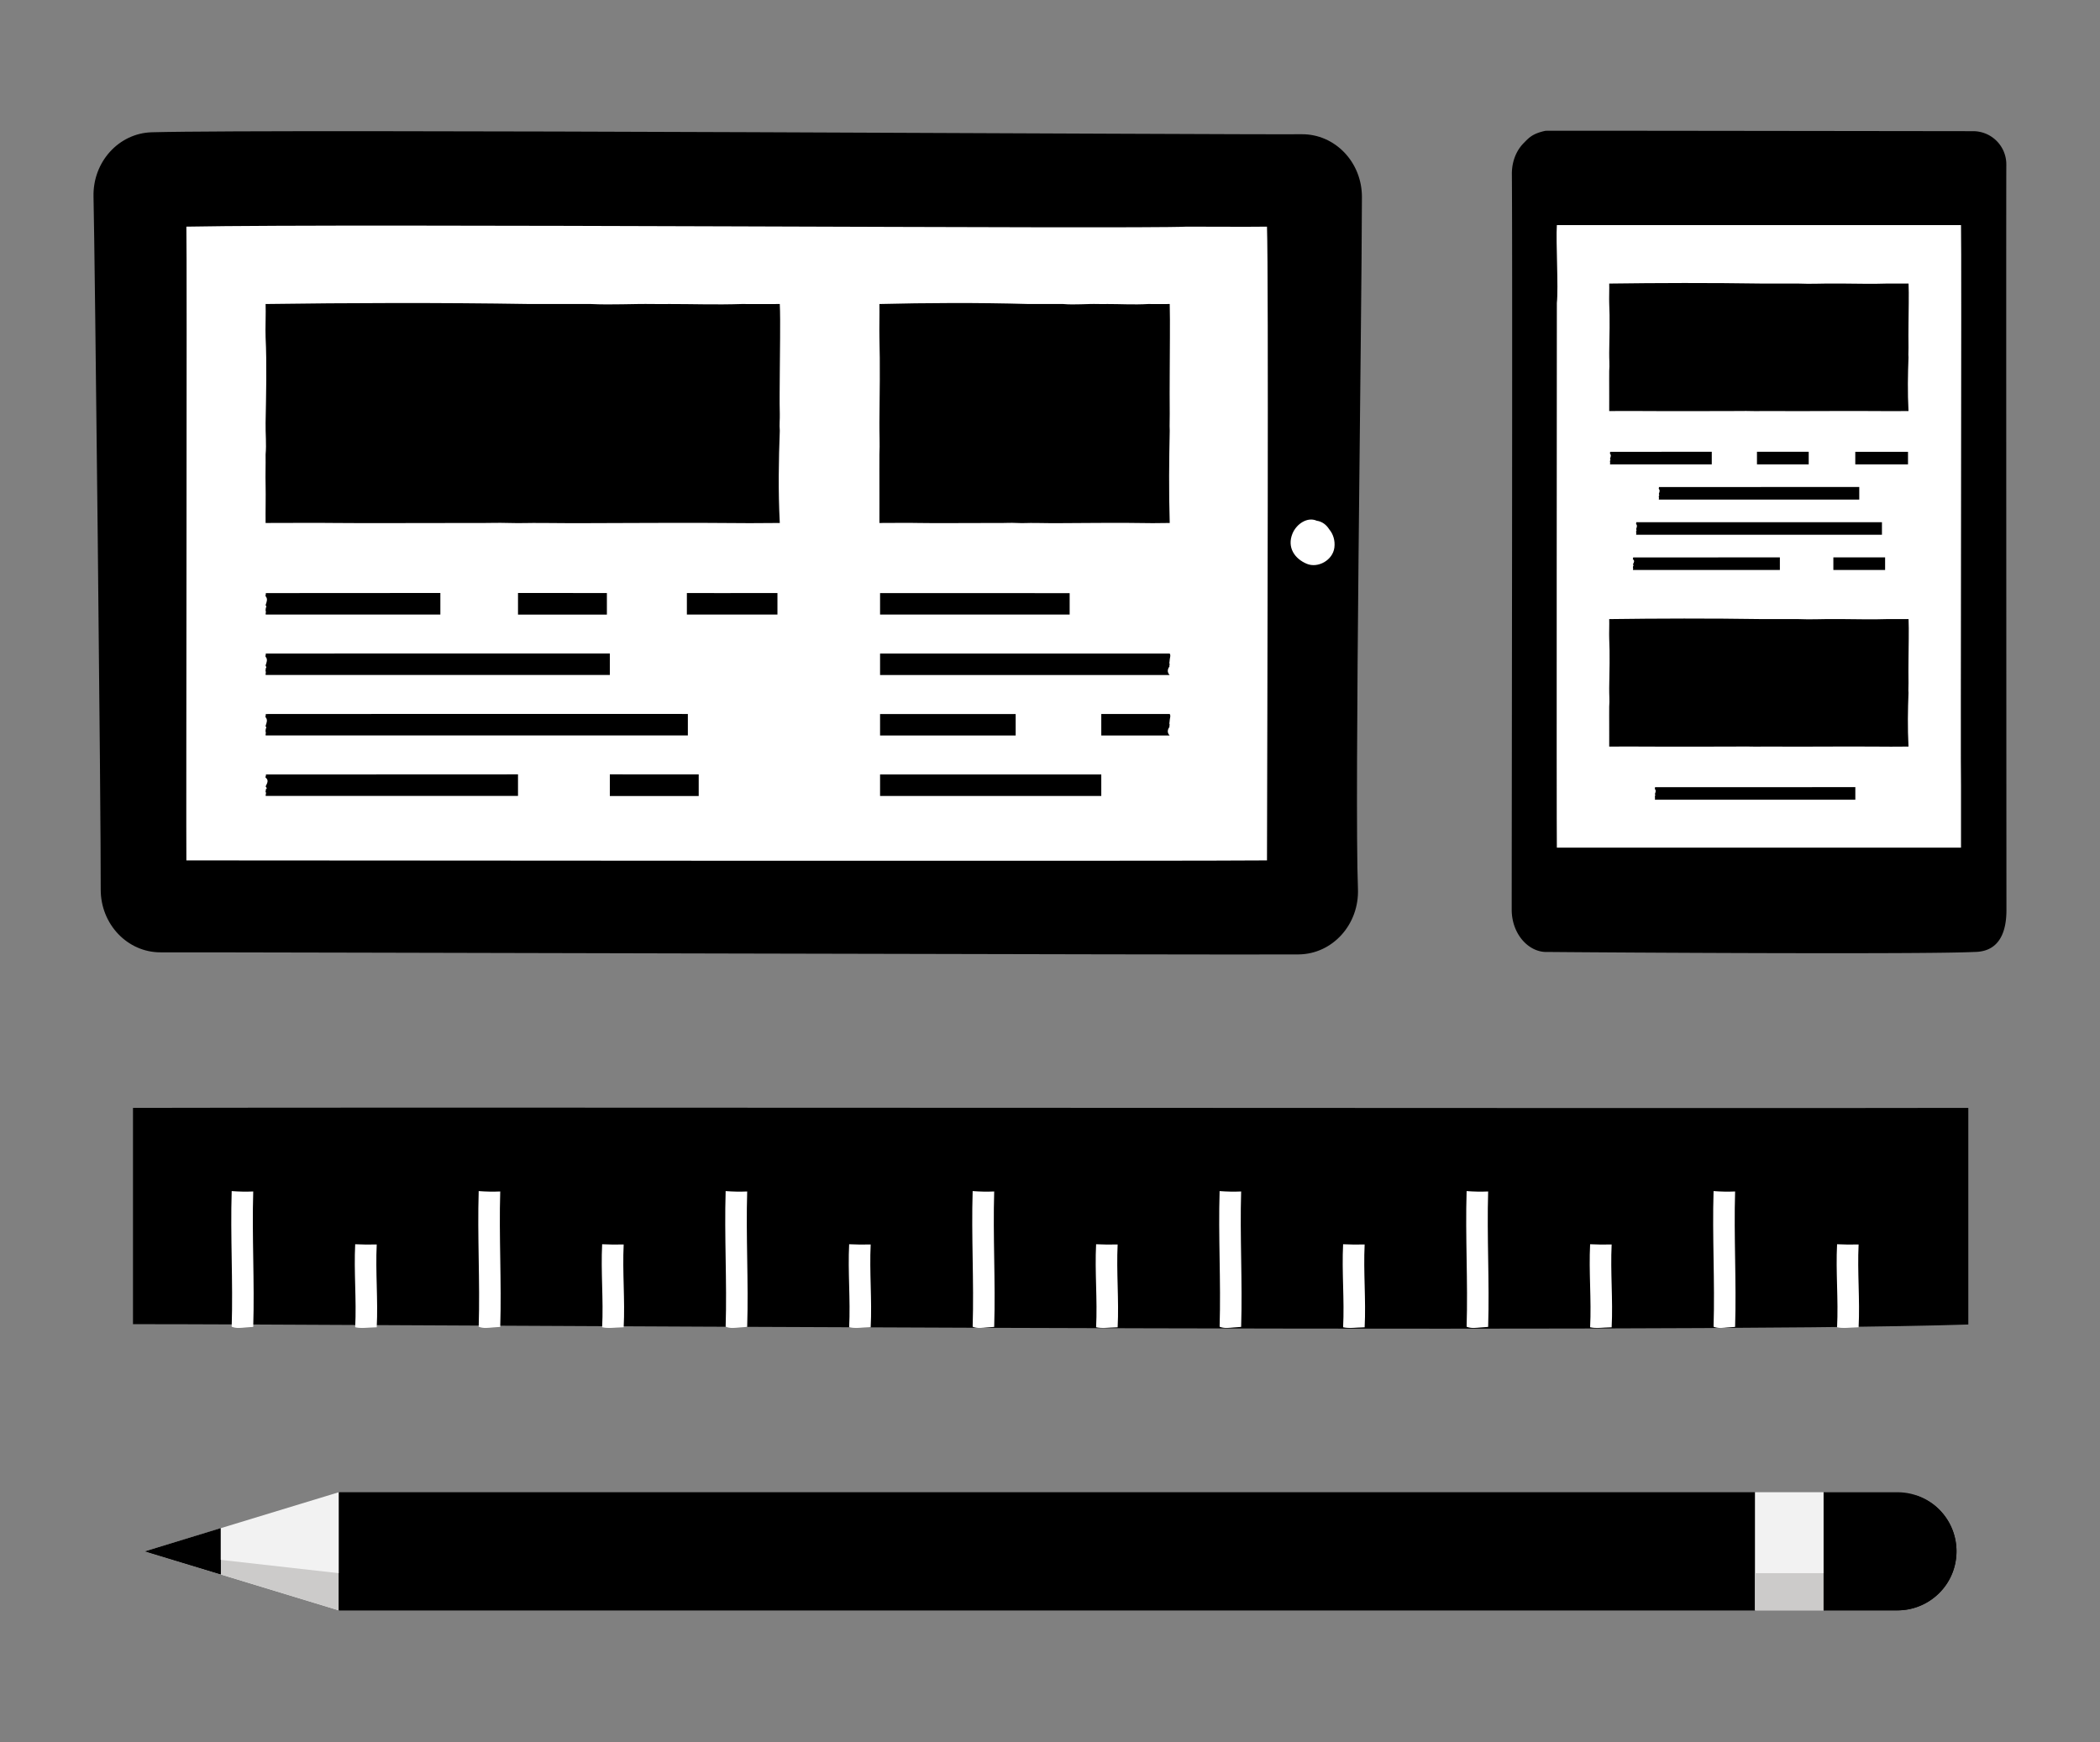
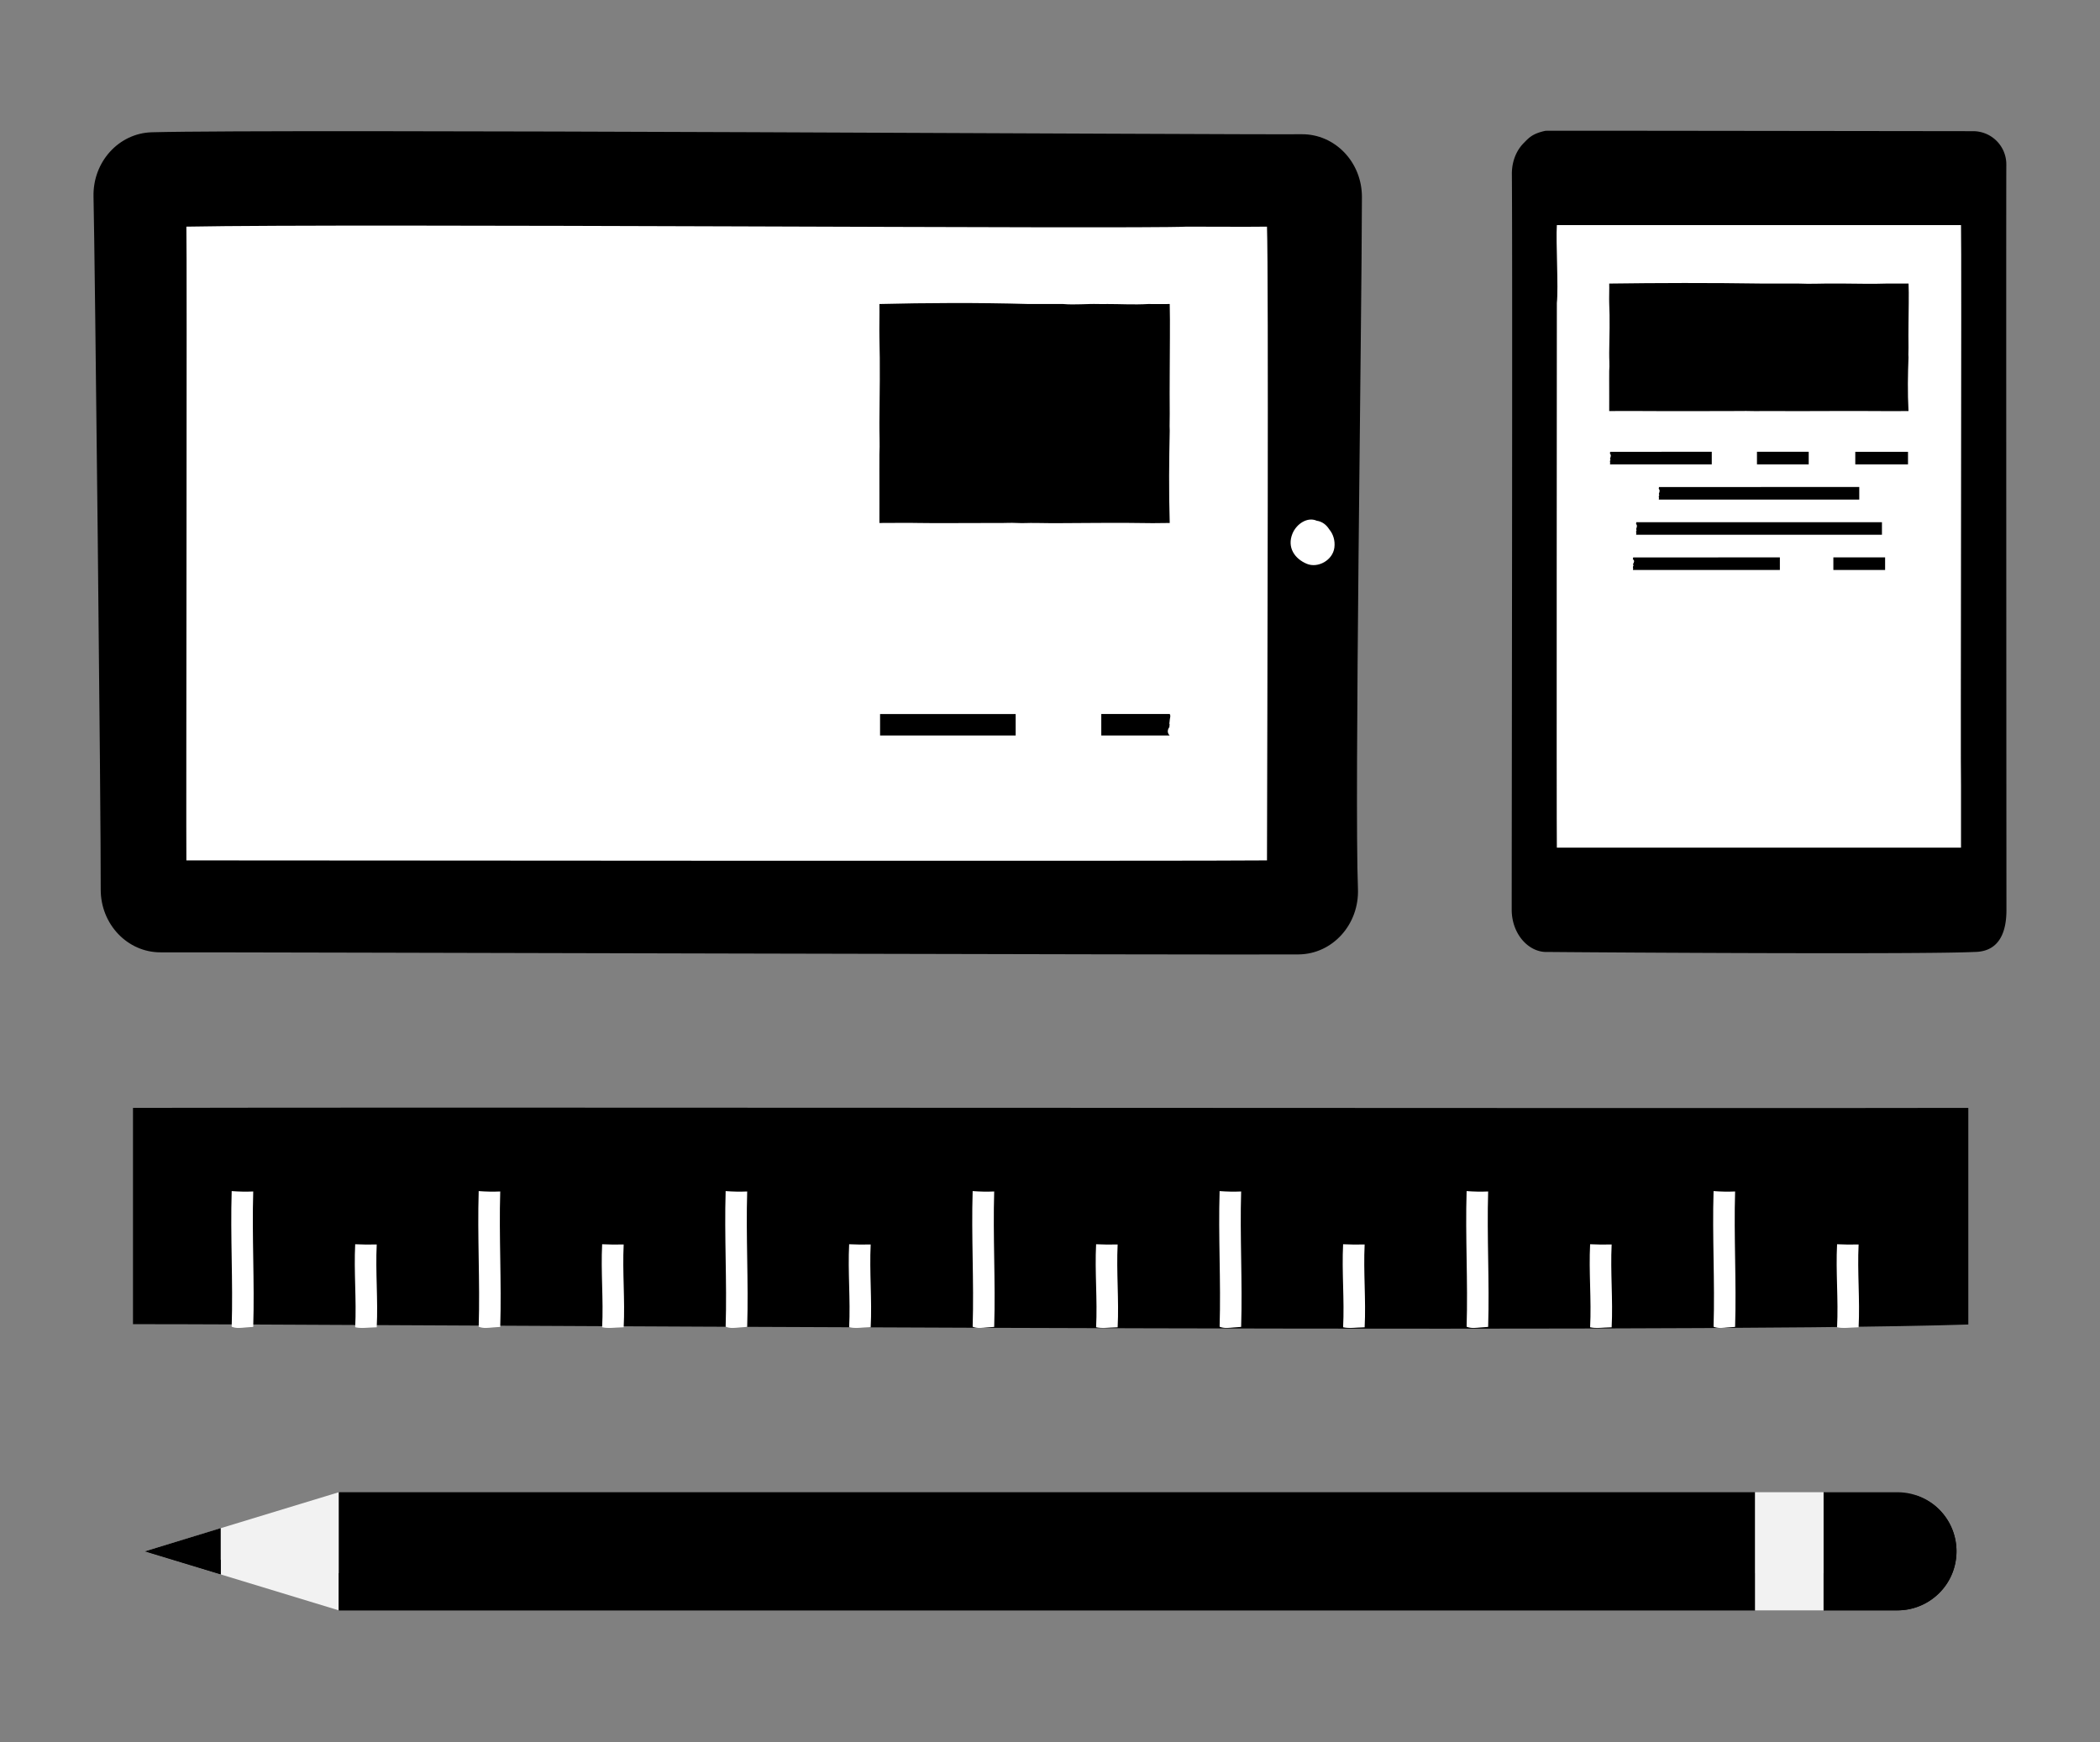
<svg xmlns="http://www.w3.org/2000/svg" id="Capa_1" viewBox="0 0 385.13 319.55">
  <rect x="0" y="0" width="385.13" height="319.55" fill="#808080" stroke="none" />
  <style>.st2{fill:#fff}.st166{fill:#f2f2f2}.st167{fill:#cccbca}</style>
  <path class="st166" d="M62.14 295.36L26.55 284.53 62.14 273.69z" />
-   <path class="st167" d="M26.55 284.53L62.14 295.36 62.14 288.54z" />
  <path d="M62.14 273.69H321.87V295.36H62.14z" />
  <path d="M62.14 288.54H321.87V295.35H62.14z" />
  <path d="M40.48 288.76L26.55 284.53 40.48 280.27z" />
  <path d="M40.48 288.76L26.55 284.53 40.48 286.1z" />
  <path class="st166" d="M321.87 273.69H334.44V295.36H321.87z" />
-   <path class="st167" d="M321.87 288.54H334.44V295.35H321.87z" />
+   <path class="st167" d="M321.87 288.54V295.35H321.87z" />
  <path d="M347.98 295.36c2.77 0 5.54-1.06 7.66-3.17s3.17-4.89 3.17-7.66c0-2.77-1.06-5.55-3.17-7.66a10.788 10.788 0 0 0-7.66-3.17h-13.54v21.67h13.54z" />
  <path d="M355.64 276.86c-1.23-1.23-2.69-2.06-4.24-2.57.37 1.11.6 2.26.6 3.42 0 2.77-1.06 5.54-3.17 7.66a10.813 10.813 0 0 1-7.66 3.17h-6.73v6.81h13.54c2.77 0 5.54-1.06 7.66-3.17s3.17-4.89 3.17-7.66c0-2.77-1.06-5.54-3.17-7.66z" />
  <g>
    <path d="M367.95 30.21a6.09 6.09 0 0 0-6.07-6.15c-26.08-.03-78.28-.11-78.45-.07-2.42.52-3.04 1.29-4.02 2.28-1.46 1.5-2.16 3.57-2.14 5.67.14 16.94-.04 122.25-.03 135.11.1 4.45 3.25 7.72 6.6 7.55 11.7.11 69.18.46 78.21 0 4.33 0 5.92-3.22 5.92-7.66 0 0-.07-130.86-.02-136.73z" />
    <path class="st2" d="M285.52 155.47h74.12v-11.42c-.12-1.42.14-98.84 0-102.76h-74.12c-.2 3.01.31 11.48 0 14.27 0 .01-.07 96.73 0 99.91z" />
    <path d="M350.02 52.01c-1.32.01-2.77 0-4.07 0-2.72.1-5.42 0-7.7 0-.58 0-1.16.01-1.74 0-2.22-.04-4.42.11-6.66 0h-6.5c-9.75-.15-19.44-.12-28.23 0 .04.87-.04 2.72 0 3.57.14 2.76.05 6.25 0 9.09-.02 1.15.1 2.29 0 3.39v.06c.02 1.07-.03 2.14 0 3.21.03 1.23-.02 2.8 0 4.06.06 0 6.83-.02 7.36 0 .86.04 14.79 0 14.98 0 1.24.02 2.46-.04 3.65 0 1.17.04 2.28-.02 3.38 0h.24c3.27.04 6.62 0 9.86 0 2.93 0 5.97-.03 8.97 0 2.19.02 4.3.03 6.45 0-.18-3.48-.12-6.72 0-9.84-.06-.68.02-1.26 0-1.81-.04-1.48 0-2.96 0-4.39.01-1.91.1-5.54.01-7.34zm-23.6 50.22c-9.24 0-18.26 0-26.93.01.1.09-.11.27 0 .35.36.27.13.61 0 .89-.05.11.26.22 0 .33v.01c.05.11-.07.21 0 .32.08.12-.05.27 0 .4h26.93v-2.31zm9.81 0v2.31h9.49v-2.31h-9.49zm-22.3-19.37c-6.39 0-12.64 0-18.65.01.07.09-.08.27 0 .35.25.27.09.61 0 .89-.04.11.18.22 0 .33v.01c.03.11-.05.21 0 .32.06.12-.04.27 0 .4h18.65v-2.31zm8.29 0v2.31h9.49v-2.31h-9.49zm22.69.01h-4.66v2.3h9.67v-2.3h-5.01zm-3.94 6.45c-12.72-.01-25.17 0-36.74.01.07.09-.08.27 0 .35.25.27.09.61 0 .89-.04.11.18.22 0 .33v.01c.03.11-.05.21 0 .32.06.12-.04.27 0 .4h36.75v-2.31zm4.17 6.46c-15.6-.01-30.98-.01-45.07 0 .07.09-.08.27 0 .35.25.27.09.61 0 .89-.04.11.18.22 0 .33v.01c.03.11-.05.21 0 .32.06.12-.04.27 0 .4H345.14v-2.3z" />
    <g>
-       <path d="M350.02 113.55c-1.32.01-2.77 0-4.07 0-2.72.1-5.42 0-7.7 0-.58 0-1.16.01-1.74 0-2.22-.04-4.42.11-6.66 0h-6.5c-9.75-.15-19.44-.12-28.23 0 .04.87-.04 2.72 0 3.57.14 2.76.05 6.25 0 9.09-.02 1.15.1 2.29 0 3.39v.06c.02 1.07-.03 2.14 0 3.21.03 1.23-.02 2.8 0 4.06.06 0 6.83-.02 7.36 0 .86.04 14.79 0 14.98 0 1.24.02 2.46-.04 3.65 0 1.17.04 2.28-.02 3.38 0h.24c3.27.04 6.62 0 9.86 0 2.93 0 5.97-.03 8.97 0 2.19.02 4.3.03 6.45 0-.18-3.48-.12-6.72 0-9.84-.06-.68.02-1.26 0-1.81-.04-1.48 0-2.96 0-4.39.01-1.9.1-5.53.01-7.34zm-9.77 30.82c-12.72 0-25.17 0-36.74.01.07.09-.08.27 0 .35.25.27.09.61 0 .89-.04.11.18.22 0 .33v.01c.03.11-.05.21 0 .32.06.12-.04.27 0 .4h36.75v-2.31z" />
-     </g>
+       </g>
    <path d="M329.88 160.82c-4.91.08-9.87-.07-14.78 0 .09 2.6-.18 5.38 0 7.97 4.89-.34 9.85-.17 14.78 0 .05-2.73.21-5.25 0-7.97zm7.46-127.19c-.07-.61-.16-1.21-.23-1.82-9.96 0-19.88.07-29.85.15.02.64.07 1.28.11 1.92 3.82.05 23.8-.02 29.97-.25z" />
  </g>
  <g>
    <path d="M24.39 203.2v39.67c29.55-.08 281.98 1.86 336.59.06V203.2c-44.44.12-288.28-.15-336.59 0z" />
    <path class="st2" d="M339.5 243.5c.35-.02 1.01-.04 1.36-.06.26-5.06-.25-10.13 0-15.19-1.31.04-2.63.02-3.95-.04-.26 5.08.26 10.15 0 15.22.9.21 1.72.12 2.59.07zm-22.65-.03c.35-.03 1.01-.07 1.36-.1.26-8.28-.25-16.56 0-24.84-1.31.06-2.63.03-3.95-.07-.26 8.3.26 16.59 0 24.88.9.35 1.73.2 2.59.13zm-22.64.03c.35-.02 1.01-.04 1.36-.06.26-5.06-.25-10.13 0-15.19-1.31.04-2.63.02-3.95-.04-.26 5.08.26 10.15 0 15.22.9.21 1.72.12 2.59.07zm-22.65-.03c.35-.03 1.01-.07 1.36-.1.26-8.28-.25-16.56 0-24.84-1.31.06-2.63.03-3.95-.07-.26 8.3.26 16.59 0 24.88.9.35 1.72.2 2.59.13zm-22.65.03c.35-.02 1.01-.04 1.36-.06.26-5.06-.25-10.13 0-15.19-1.31.04-2.63.02-3.95-.04-.26 5.08.26 10.15 0 15.22.9.21 1.72.12 2.59.07zm-22.65-.03c.35-.03 1.01-.07 1.36-.1.26-8.28-.25-16.56 0-24.84-1.31.06-2.63.03-3.95-.07-.26 8.3.26 16.59 0 24.88.9.35 1.73.2 2.59.13zm-22.65.03c.35-.02 1.01-.04 1.36-.06.26-5.06-.25-10.13 0-15.19-1.31.04-2.63.02-3.95-.04-.26 5.08.26 10.15 0 15.22.9.21 1.73.12 2.59.07zm-22.64-.03c.35-.03 1.01-.07 1.36-.1.26-8.28-.25-16.56 0-24.84-1.31.06-2.63.03-3.95-.07-.26 8.3.26 16.59 0 24.88.9.35 1.72.2 2.59.13zm-22.65.03c.35-.02 1.01-.04 1.36-.06.26-5.06-.25-10.13 0-15.19-1.31.04-2.63.02-3.95-.04-.26 5.08.26 10.15 0 15.22.9.21 1.72.12 2.59.07zm-22.65-.03c.35-.03 1.01-.07 1.36-.1.26-8.28-.25-16.56 0-24.84-1.31.06-2.63.03-3.95-.07-.26 8.3.26 16.59 0 24.88.9.35 1.72.2 2.59.13zm-22.65.03c.35-.02 1.01-.04 1.36-.06.26-5.06-.25-10.13 0-15.19-1.31.04-2.63.02-3.95-.04-.26 5.08.26 10.15 0 15.22.9.21 1.73.12 2.59.07zm-22.64-.03c.35-.03 1.01-.07 1.36-.1.26-8.28-.25-16.56 0-24.84-1.31.06-2.63.03-3.95-.07-.26 8.3.26 16.59 0 24.88.9.35 1.72.2 2.59.13zm-22.65.03c.35-.02 1.01-.04 1.36-.06.26-5.06-.25-10.13 0-15.19-1.31.04-2.63.02-3.95-.04-.26 5.08.26 10.15 0 15.22.9.21 1.72.12 2.59.07zm-22.65-.03c.35-.03 1.01-.07 1.36-.1.26-8.28-.25-16.56 0-24.84-1.31.06-2.63.03-3.95-.07-.26 8.3.26 16.59 0 24.88.9.35 1.72.2 2.59.13z" />
  </g>
  <g>
    <path d="M249.77 36.13c.01-6.4-4.95-11.56-11.05-11.51-12.57.12-187.26-1-210.88-.36-6.06.17-10.84 5.44-10.69 11.8.25 10.19 1.38 114.31 1.32 127.05-.03 6.39 4.9 11.58 10.99 11.56 12.56-.05 197.14.5 208.72.38 6.23-.07 11.13-5.53 10.86-12.07-.65-16.4.7-103.58.73-126.85z" />
    <path class="st2" d="M232.36 41.57c-4.75.06-9.99-.01-14.71 0-9.83.47-151.73-.61-183.47 0 .14 4.3-.07 109.98 0 116.24.2.01 190.42.15 198.18 0 .06-26.86.31-107.28 0-116.24z" />
-     <path d="M143.01 55.76c-2.26.02-4.75 0-7 0-4.68.16-9.3-.01-13.23 0-1 0-1.99.02-2.98 0-3.82-.06-7.59.19-11.43 0H97.2c-16.76-.27-33.39-.21-48.49 0 .07 1.49-.07 4.68 0 6.14.24 4.74.09 10.73 0 15.62-.04 1.98.18 3.93 0 5.82v.1c.03 1.84-.05 3.68 0 5.51.05 2.11-.03 4.8 0 6.97.1 0 11.74-.04 12.64 0 1.47.06 25.41-.01 25.73 0 2.13.03 4.23-.07 6.27 0 2.01.07 3.91-.03 5.81 0h.42c5.62.07 11.38.01 16.94 0 5.04-.01 10.25-.05 15.41 0 3.76.04 7.39.05 11.08 0-.31-5.98-.2-11.54 0-16.91-.1-1.16.03-2.16 0-3.11-.07-2.53 0-5.08 0-7.55 0-3.25.15-9.5 0-12.59zM95 142.03c-15.86 0-31.36.01-46.26.02.17.15-.19.46 0 .6.61.47.23 1.05 0 1.53-.09.19.45.39 0 .57v.01c.09.18-.12.36 0 .54.14.21-.09.47 0 .68H95v-3.95zm16.84 0V146h16.3v-3.96c-5.47-.01-10.9-.01-16.3-.01zm-31.08-33.27c-10.99 0-21.72.01-32.03.02.11.15-.13.46 0 .6.42.47.16 1.05 0 1.53-.06.19.31.39 0 .57v.01c.06.18-.08.36 0 .54.1.21-.06.47 0 .68h32.03v-3.95zm14.24 0v3.97h16.3v-3.96c-5.47-.01-10.9-.01-16.3-.01zm38.97.02c-2.67 0-5.34 0-8-.01v3.95h1.23c3.54.01 6.88 0 10.22 0h5.16v-3.95h-8.61zm62.2.01c-6.11 0-12.02-.01-17.21-.01H161.4v3.94h6.52c8.86 0 18.03-.01 27.1 0h1.15v-3.93zm18.34 11.08h-12.3c-8.22.02-16.36 0-23.25 0H161.4v3.94h6.52c8.86 0 18.03-.01 27.1 0 6.61 0 13 .01 19.49 0-.55-.59-.35-1.13 0-1.66-.18-.11.05-.21 0-.31-.13-.25.01-.5 0-.74-.01-.32.27-.93 0-1.23zm-102.67-.01c-21.85-.01-43.24 0-63.12.01.11.15-.13.46 0 .6.42.47.16 1.05 0 1.53-.06.19.31.39 0 .57v.01c.06.18-.08.36 0 .54.1.21-.06.47 0 .68h63.12v-3.94zm14.31 11.09c-26.79-.02-53.23-.01-77.43.01.11.15-.13.46 0 .6.42.47.16 1.05 0 1.53-.06.19.31.39 0 .57v.01c.06.18-.08.36 0 .54.1.21-.06.47 0 .68h22.22c2.59.01 44.67 0 45.24 0h9.97v-3.94zm75.82 11.1H161.4v3.94h40.57v-3.94z" />
    <g>
      <path d="M186.27 130.96H161.4v3.94h24.87v-3.94zm28.24-.01H201.97v3.95h12.54c-.55-.59-.35-1.13 0-1.66-.18-.11.05-.21 0-.31-.13-.25.01-.5 0-.74-.01-.32.27-.93 0-1.24z" />
    </g>
    <path d="M214.52 55.76c-1.28.02-2.68 0-3.95 0-2.64.16-5.25-.01-7.47 0-.56 0-1.12.02-1.68 0-2.16-.06-4.28.19-6.45 0h-6.31c-9.46-.27-18.85-.21-27.38 0 .04 1.49-.04 4.68 0 6.14.14 4.74.05 10.73 0 15.62-.02 1.98.1 3.93 0 5.82v.1c.02 1.84-.03 3.68 0 5.51.03 2.11-.02 4.8 0 6.97.05 0 6.63-.04 7.14 0 .83.06 14.34-.01 14.53 0 1.2.03 2.39-.07 3.54 0 1.14.07 2.21-.03 3.28 0h.23c3.17.07 6.42.01 9.56 0 2.85-.01 5.79-.05 8.7 0 2.12.04 4.17.05 6.26 0-.18-5.98-.11-11.54 0-16.91-.06-1.16.02-2.16 0-3.11-.04-2.53 0-5.08 0-7.55 0-3.25.09-9.5 0-12.59z" />
    <path class="st2" d="M243.77 97.08c-.53-.85-1.33-1.44-2.28-1.57-1.71-.77-3.74.58-4.47 2.39-1.01 2.52.43 4.59 2.64 5.51 2.04.85 4.77-.65 5.06-2.98.16-1.3-.22-2.48-.95-3.35z" />
  </g>
</svg>